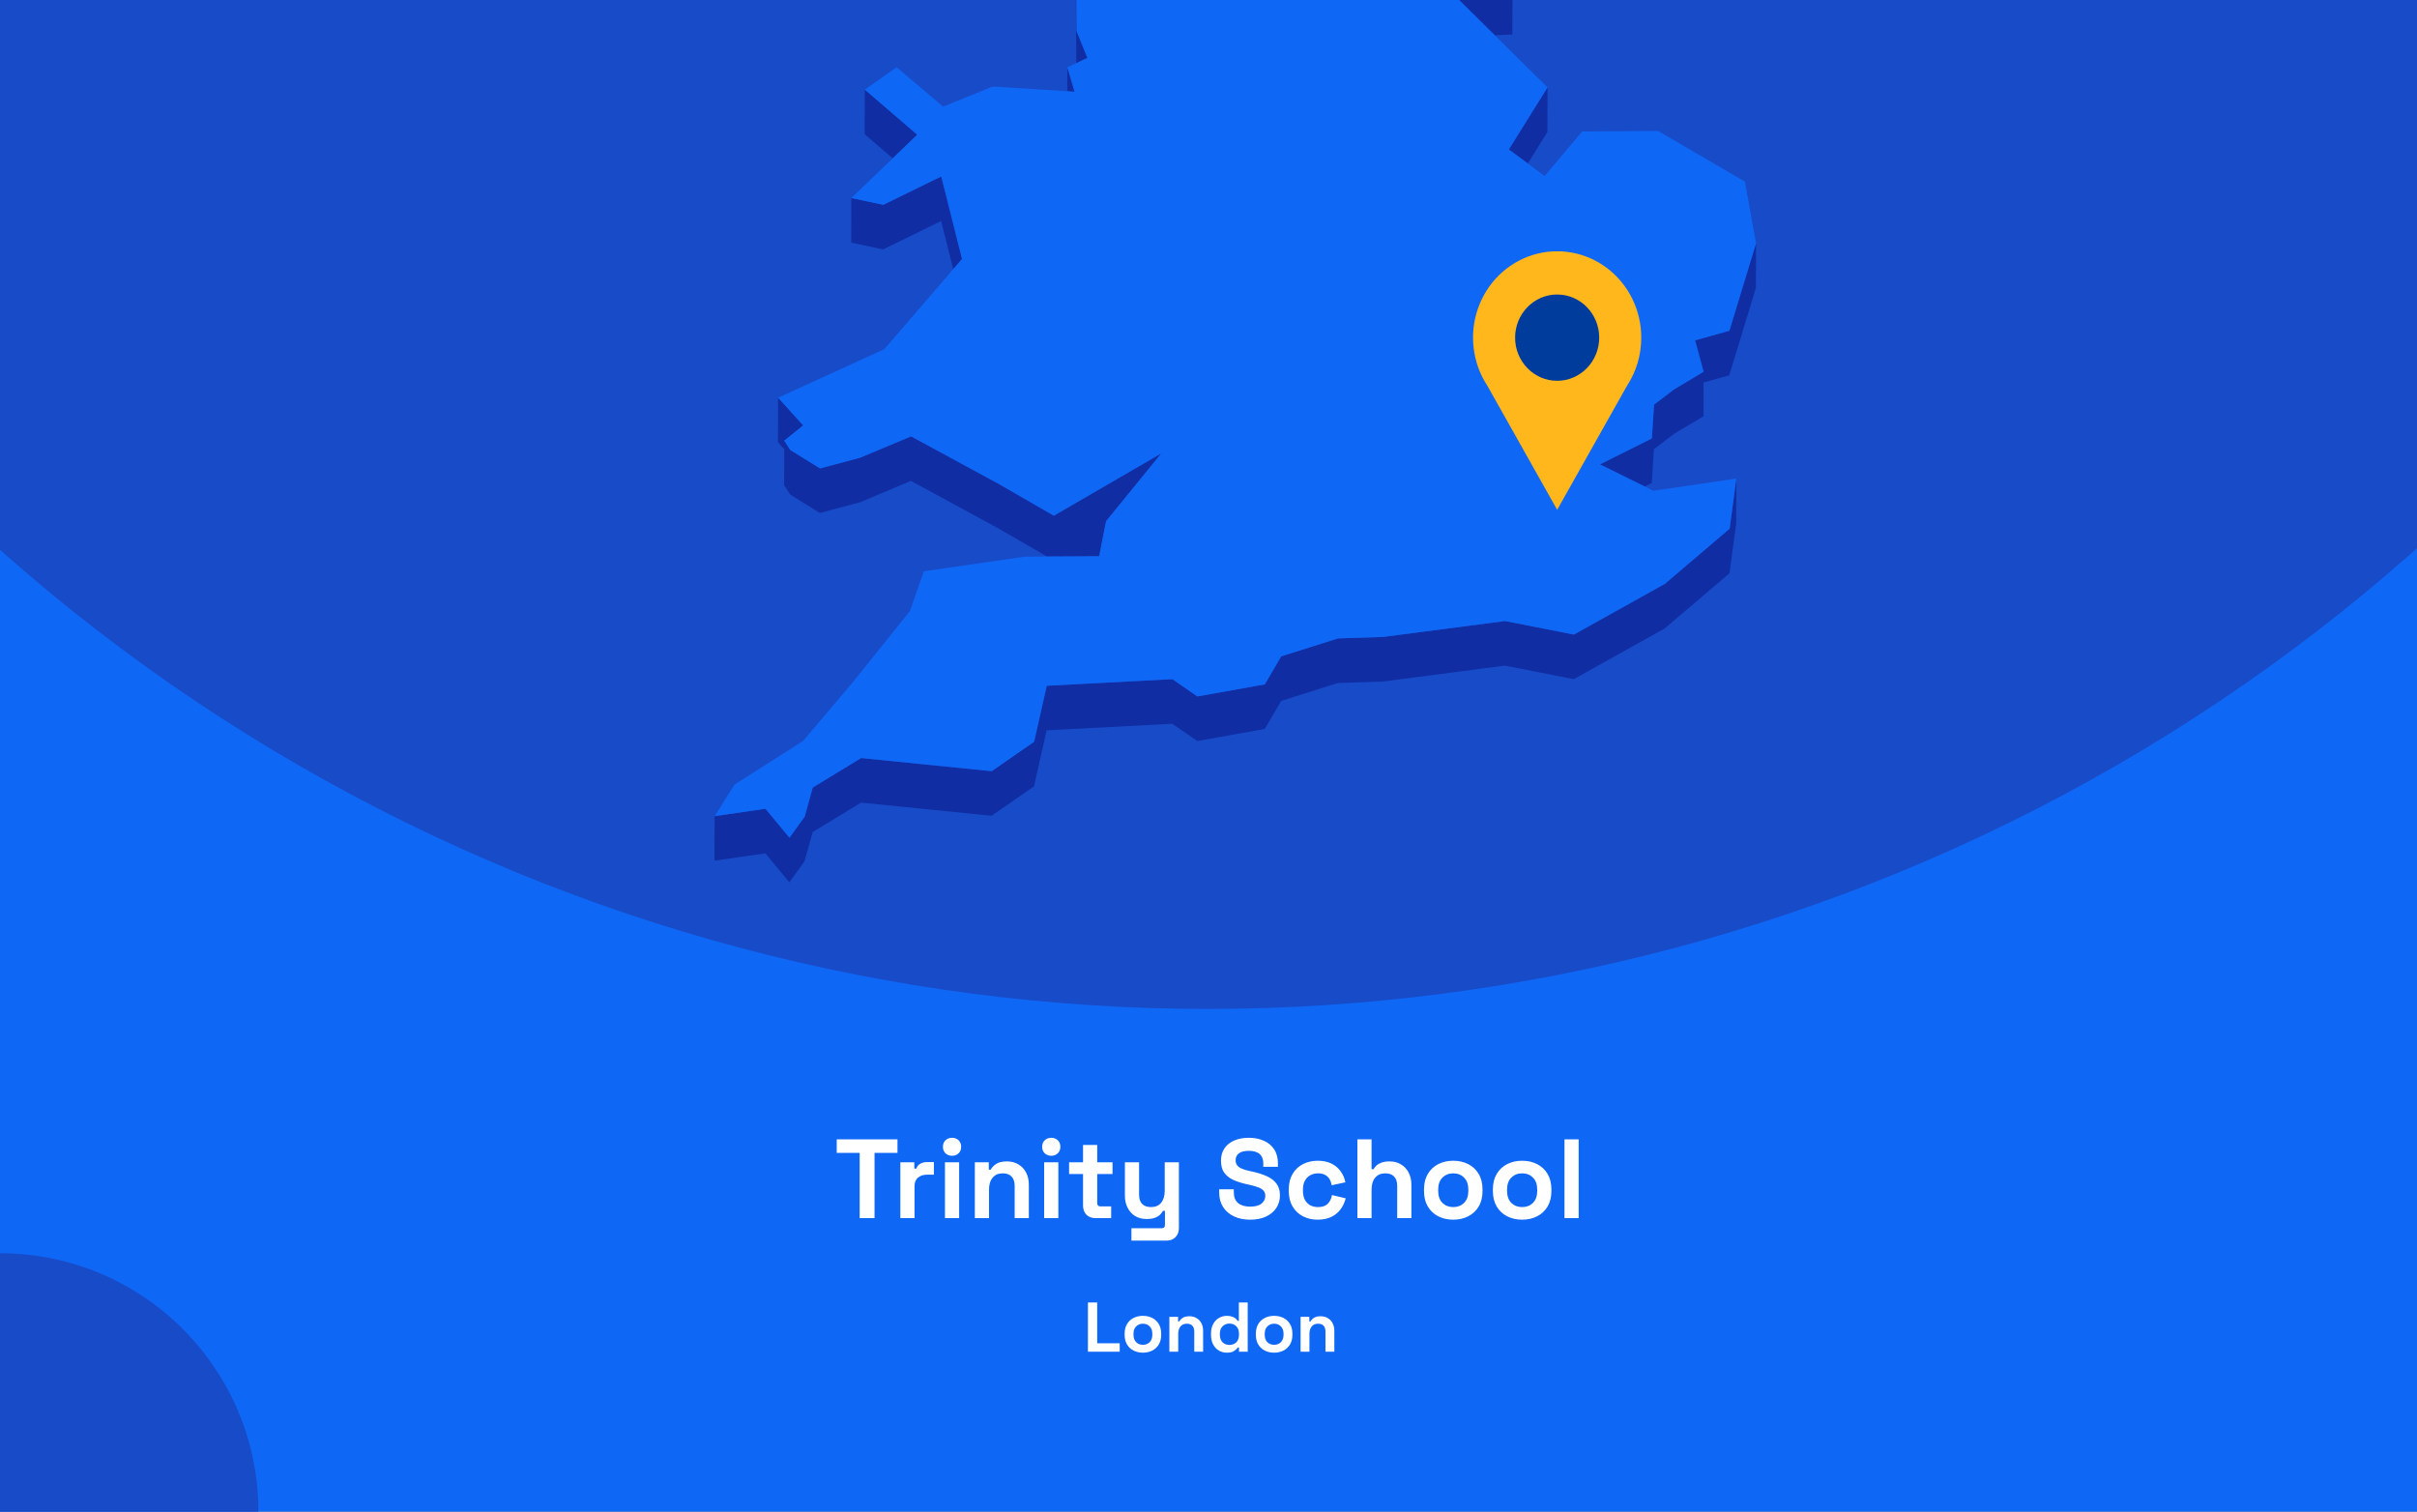
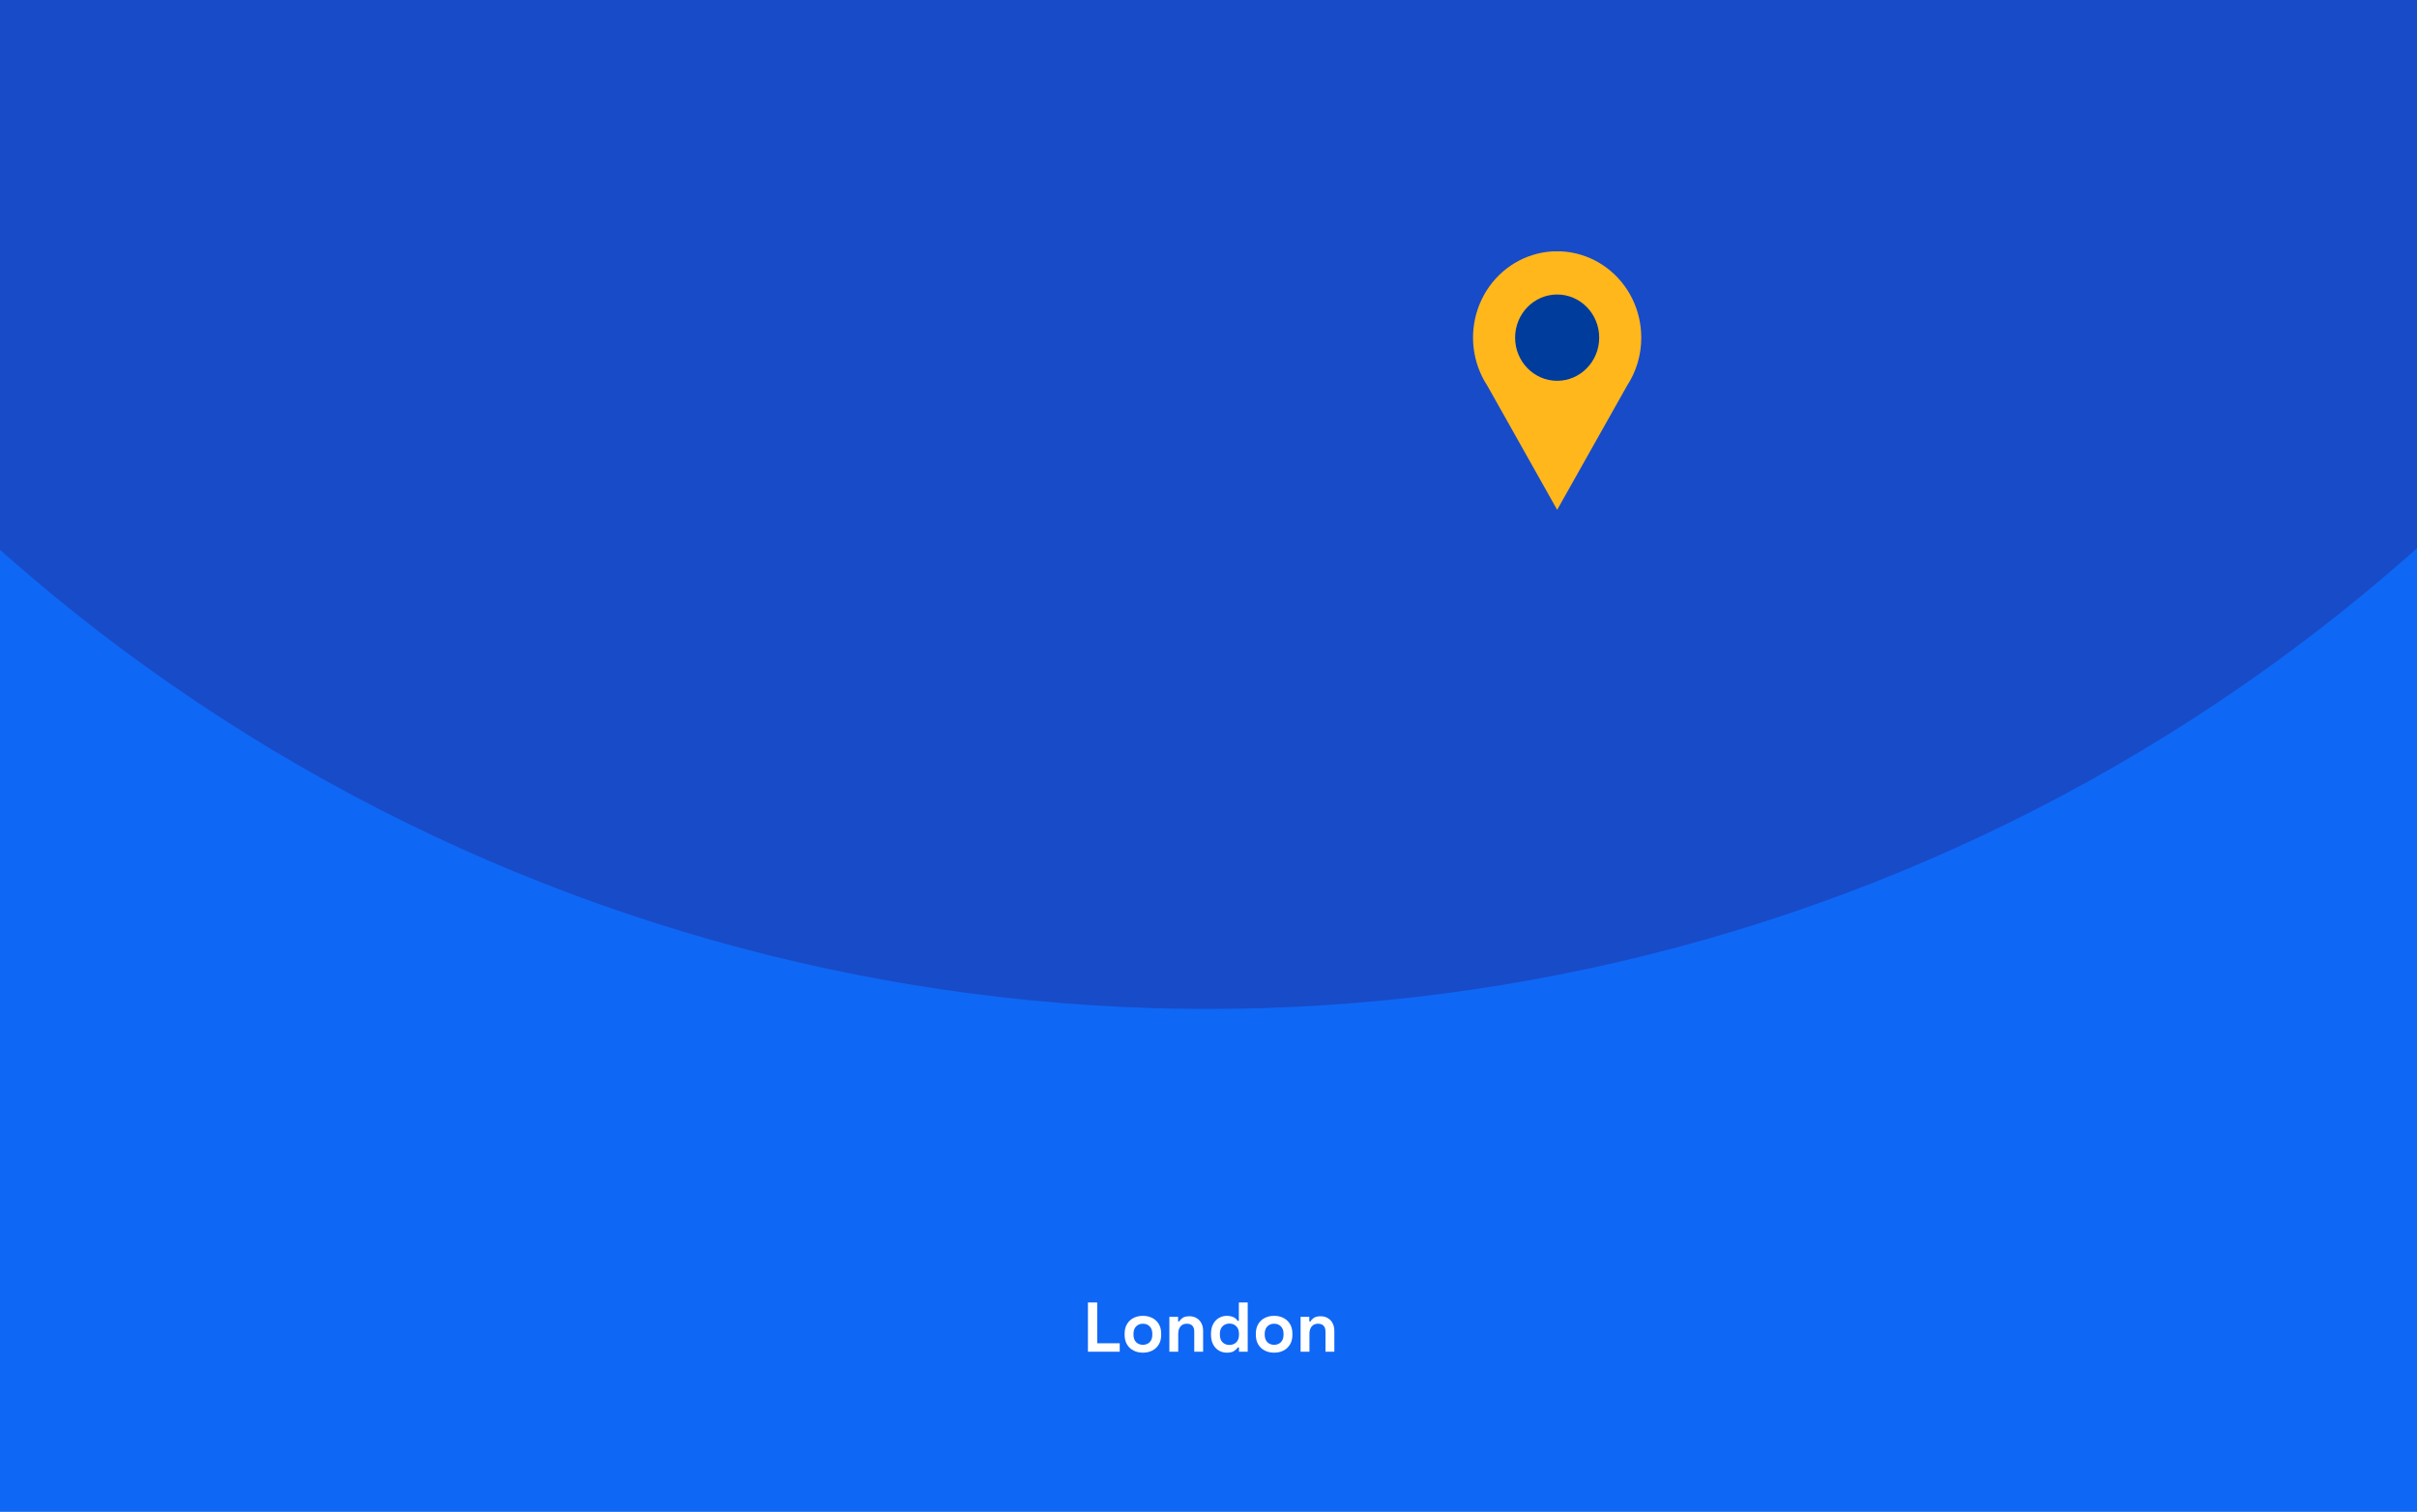
<svg xmlns="http://www.w3.org/2000/svg" fill="none" height="860" viewBox="0 0 1375 860" width="1375">
  <rect x="0" y="0" width="1375" height="860" fill="#808080" stroke="none" />
  <g clip-path="url(#clip0_2322_296)">
    <rect fill="#0F67F5" height="860" width="1375" />
    <circle cx="687" cy="-460" fill="#184BC8" r="1034" />
    <g clip-path="url(#clip1_2322_296)">
      <path d="M850.395 20.084L860.36 19.603L860.404 -5.764L844.232 -5.021L815.866 -14.074L844.188 13.961L850.395 20.084Z" fill="#102DA3" />
      <path d="M599.12 -53.698L588.892 -72.198L569.749 -107.844L569.661 -82.476L588.805 -46.831L599.076 -28.33L612.145 -25.531L612.057 -0.601L612.32 35.919L612.363 35.876L618.614 32.945L612.451 17.725L612.145 -25.968L626.131 -47.924L599.12 -53.698Z" fill="#102DA3" />
      <path d="M611.314 52.189L607.206 38.324L607.162 51.926L611.314 52.189Z" fill="#102DA3" />
-       <path d="M521.801 76.634L491.993 51.004L491.906 76.371L507.859 90.061L521.801 76.634Z" fill="#102DA3" />
      <path d="M869.145 92.994L880.29 75.106L880.378 49.738L858.349 85.034L869.145 92.994Z" fill="#102DA3" />
-       <path d="M484.257 138.04L502.395 141.889L535.395 125.75L542.3 153.13L547.283 147.356L535.482 100.383L502.483 116.522L484.301 112.673L484.257 138.04Z" fill="#102DA3" />
      <path d="M983.834 188.167L964.296 193.634L969.148 211.479L952.364 221.538L940.956 230.198L939.733 249.442L910.186 264.182L935.668 276.778L939.689 274.766L940.869 255.566L952.277 246.862L969.104 236.802L969.148 217.602L983.746 213.534L998.913 163.762L999 138.395L983.834 188.167Z" fill="#102DA3" />
      <path d="M449.509 281.366L466.424 291.863L489.327 285.74L518.217 273.581L567.651 300.435L595.711 316.618L599.47 316.574H603.272L625.301 316.443L628.098 302.141L629.235 296.499L660.66 257.923L599.513 293.394L567.738 275.068L518.305 248.257L489.371 260.373L466.512 266.496L449.553 255.999L446.144 250.707L456.896 242.003L442.647 226.258L442.56 251.581L446.144 255.561L446.1 276.074L449.509 281.366Z" fill="#102DA3" />
      <path d="M947.075 332.189L895.369 361.012L856.208 353.314L786.8 362.367L761.187 363.198L728.888 373.389L719.534 389.353L681.159 396.22L666.954 386.379L595.492 390.14L588.281 422.024L564.154 438.732L489.895 431.253L462.359 448.048L457.77 464.624L449.116 476.608L435.479 460.119L406.545 464.318L406.458 489.642L435.436 485.487L449.029 501.976L457.683 489.992L462.316 473.372L489.851 456.62L564.067 464.099L588.237 447.392L595.405 415.508L666.867 411.746L681.115 421.587L719.491 414.72L728.844 398.757L761.1 388.566L786.713 387.735L856.12 378.681L895.282 386.379L946.988 357.556L983.877 326.153L987.723 297.637L987.767 272.27L983.965 300.786L947.075 332.189Z" fill="#102DA3" />
      <path d="M939.733 249.441L940.957 230.197L952.364 221.537L969.148 211.477L964.296 193.633L983.834 188.166L999 138.393L992.663 103.316L943.229 74.493L900.09 74.8L878.717 100.123L869.145 92.994L858.349 85.034L880.378 49.739L850.395 20.085L844.188 13.962L815.866 -14.074L844.232 -5.02L860.404 -5.764L788.199 -113.488L750.304 -126.259L717.349 -218.106L715.12 -242.642L637.801 -305.055L623.771 -300.638L605.982 -295.039L596.76 -292.153L579.889 -298.013L606.026 -318.745L642.347 -333.528L627.093 -347.174L616.56 -356.533L672.593 -441.077L677.138 -466.269L694.534 -486.257L661.316 -515.867L570.317 -511.274L545.753 -498.853L519.878 -485.776L548.594 -528.332L545.972 -530.3L531.636 -540.84L595.23 -606.14L593.132 -618.08L597.765 -634L574.163 -633.825L499.511 -605.527L492.649 -623.372L478.619 -605.396L470.402 -626.521L458.95 -623.153L437.184 -549.457L452.831 -529.688L437.14 -529.6L421.143 -529.469L408.075 -467.144L421.012 -449.999L417.865 -428.743L414.587 -406.874L379.009 -387.455L382.593 -356.358L380.146 -351.46L369.306 -329.766L381.457 -325.174L446.45 -382.6L449.203 -373.984L446.406 -369.479L429.841 -342.625L419.22 -325.436L423.416 -303.612L421.405 -288.173L411.265 -208.79L422.717 -208.878L437.796 -271.246L445.182 -274.614L464.807 -262.149L494.091 -227.247L484.519 -213.208L467.386 -187.971L463.54 -158.799L450.69 -158.711L474.292 -119.13L481.328 -123.11L483.864 -144.366L511.661 -123.328L530.412 -140.036L568.787 -150.883L604.409 -164.354L584.172 -131.376L569.749 -107.845L588.893 -72.2L599.12 -53.699L626.131 -47.926L612.145 -25.97L612.451 17.723L618.614 32.944L612.364 35.874L612.32 35.918L607.206 38.323L611.315 52.188L607.162 51.925L564.766 49.214L536.531 60.673L510.088 38.279L491.993 51.007L521.802 76.637L507.859 90.064L484.301 112.676L502.483 116.525L535.482 100.386L547.283 147.359L542.3 153.132L503.051 198.663L442.647 226.26L456.896 242.006L446.144 250.709L449.553 256.002L466.512 266.498L489.371 260.375L518.305 248.26L567.738 275.071L599.514 293.397L660.66 257.926L629.235 296.502L628.098 302.144L625.301 316.446L603.272 316.577H599.47L595.711 316.621L582.861 316.708L525.56 325.018L517.649 347.63L485.568 387.606L456.809 421.589L417.865 446.344L406.545 464.32L435.479 460.121L449.116 476.61L457.77 464.626L462.359 448.05L489.895 431.255L564.154 438.734L588.281 422.027L595.492 390.142L666.954 386.381L681.159 396.222L719.534 389.355L728.888 373.391L761.188 363.201L786.8 362.37L856.208 353.316L895.37 361.014L947.076 332.191L983.965 300.788L987.767 272.272L940.607 279.226L935.668 276.777L910.187 264.18L939.733 249.441Z" fill="#0F67F5" />
    </g>
    <g clip-path="url(#clip2_2322_296)">
      <path d="M933.699 192.106C933.707 184.429 931.961 176.856 928.601 169.996C925.24 163.137 920.359 157.181 914.349 152.608C908.339 148.034 901.368 144.971 893.995 143.663C886.623 142.355 879.054 142.839 871.896 145.077C864.739 147.315 858.193 151.243 852.783 156.547C847.373 161.851 843.251 168.383 840.747 175.618C838.243 182.853 837.428 190.589 838.366 198.206C839.303 205.823 841.969 213.109 846.148 219.477L866.008 254.76L885.855 290.056L905.715 254.76L925.551 219.527C930.878 211.428 933.716 201.877 933.699 192.106Z" fill="#FFB71B" />
      <path d="M885.843 216.64C899.055 216.64 909.765 205.65 909.765 192.093C909.765 178.537 899.055 167.547 885.843 167.547C872.632 167.547 861.922 178.537 861.922 192.093C861.922 205.65 872.632 216.64 885.843 216.64Z" fill="#003C9C" />
    </g>
-     <circle cx="147" cy="147" fill="#184BC8" r="147" transform="matrix(-1 0 0 1 147 713)" />
-     <path d="M489.061 693V655.88H476.005V648.2H510.565V655.88H497.509V693H489.061ZM512.199 693V661.256H520.135V664.84H521.287C521.756 663.56 522.524 662.621 523.591 662.024C524.7 661.427 525.98 661.128 527.431 661.128H531.271V668.296H527.303C525.255 668.296 523.569 668.851 522.247 669.96C520.924 671.027 520.263 672.691 520.263 674.952V693H512.199ZM537.574 693V661.256H545.638V693H537.574ZM541.606 657.544C540.155 657.544 538.918 657.075 537.894 656.136C536.912 655.197 536.422 653.96 536.422 652.424C536.422 650.888 536.912 649.651 537.894 648.712C538.918 647.773 540.155 647.304 541.606 647.304C543.099 647.304 544.336 647.773 545.318 648.712C546.299 649.651 546.79 650.888 546.79 652.424C546.79 653.96 546.299 655.197 545.318 656.136C544.336 657.075 543.099 657.544 541.606 657.544ZM554.574 693V661.256H562.51V665.416H563.662C564.174 664.307 565.134 663.261 566.542 662.28C567.95 661.256 570.083 660.744 572.942 660.744C575.416 660.744 577.571 661.32 579.406 662.472C581.283 663.581 582.734 665.139 583.758 667.144C584.782 669.107 585.294 671.411 585.294 674.056V693H577.23V674.696C577.23 672.307 576.632 670.515 575.438 669.32C574.286 668.125 572.622 667.528 570.446 667.528C567.971 667.528 566.051 668.36 564.686 670.024C563.32 671.645 562.638 673.928 562.638 676.872V693H554.574ZM594.011 693V661.256H602.075V693H594.011ZM598.043 657.544C596.593 657.544 595.355 657.075 594.331 656.136C593.35 655.197 592.859 653.96 592.859 652.424C592.859 650.888 593.35 649.651 594.331 648.712C595.355 647.773 596.593 647.304 598.043 647.304C599.537 647.304 600.774 647.773 601.755 648.712C602.737 649.651 603.227 650.888 603.227 652.424C603.227 653.96 602.737 655.197 601.755 656.136C600.774 657.075 599.537 657.544 598.043 657.544ZM623.171 693C621.081 693 619.374 692.36 618.051 691.08C616.771 689.757 616.131 688.008 616.131 685.832V667.912H608.195V661.256H616.131V651.4H624.195V661.256H632.899V667.912H624.195V684.424C624.195 685.704 624.793 686.344 625.987 686.344H632.131V693H623.171ZM643.655 705.8V698.76H660.935C662.129 698.76 662.727 698.12 662.727 696.84V688.84H661.575C661.233 689.565 660.7 690.291 659.975 691.016C659.249 691.741 658.268 692.339 657.031 692.808C655.793 693.277 654.215 693.512 652.295 693.512C649.82 693.512 647.644 692.957 645.767 691.848C643.932 690.696 642.503 689.117 641.479 687.112C640.455 685.107 639.943 682.803 639.943 680.2V661.256H648.007V679.56C648.007 681.949 648.583 683.741 649.735 684.936C650.929 686.131 652.615 686.728 654.791 686.728C657.265 686.728 659.185 685.917 660.551 684.296C661.916 682.632 662.599 680.328 662.599 677.384V661.256H670.663V698.632C670.663 700.808 670.023 702.536 668.743 703.816C667.463 705.139 665.756 705.8 663.623 705.8H643.655ZM711.182 693.896C707.726 693.896 704.676 693.277 702.03 692.04C699.385 690.803 697.316 689.032 695.822 686.728C694.329 684.424 693.582 681.651 693.582 678.408V676.616H701.902V678.408C701.902 681.096 702.734 683.123 704.398 684.488C706.062 685.811 708.324 686.472 711.182 686.472C714.084 686.472 716.238 685.896 717.646 684.744C719.097 683.592 719.822 682.12 719.822 680.328C719.822 679.091 719.46 678.088 718.734 677.32C718.052 676.552 717.028 675.933 715.662 675.464C714.34 674.952 712.718 674.483 710.798 674.056L709.326 673.736C706.254 673.053 703.609 672.2 701.39 671.176C699.214 670.109 697.529 668.723 696.334 667.016C695.182 665.309 694.606 663.091 694.606 660.36C694.606 657.629 695.246 655.304 696.526 653.384C697.849 651.421 699.684 649.928 702.03 648.904C704.42 647.837 707.214 647.304 710.414 647.304C713.614 647.304 716.452 647.859 718.926 648.968C721.444 650.035 723.406 651.656 724.814 653.832C726.265 655.965 726.99 658.653 726.99 661.896V663.816H718.67V661.896C718.67 660.189 718.329 658.824 717.646 657.8C717.006 656.733 716.068 655.965 714.83 655.496C713.593 654.984 712.121 654.728 710.414 654.728C707.854 654.728 705.956 655.219 704.718 656.2C703.524 657.139 702.926 658.44 702.926 660.104C702.926 661.213 703.204 662.152 703.758 662.92C704.356 663.688 705.23 664.328 706.382 664.84C707.534 665.352 709.006 665.8 710.798 666.184L712.27 666.504C715.47 667.187 718.244 668.061 720.59 669.128C722.98 670.195 724.836 671.603 726.158 673.352C727.481 675.101 728.142 677.341 728.142 680.072C728.142 682.803 727.438 685.213 726.03 687.304C724.665 689.352 722.702 690.973 720.142 692.168C717.625 693.32 714.638 693.896 711.182 693.896ZM749.611 693.896C746.539 693.896 743.744 693.256 741.227 691.976C738.752 690.696 736.789 688.84 735.339 686.408C733.888 683.976 733.163 681.032 733.163 677.576V676.68C733.163 673.224 733.888 670.28 735.339 667.848C736.789 665.416 738.752 663.56 741.227 662.28C743.744 661 746.539 660.36 749.611 660.36C752.64 660.36 755.243 660.893 757.419 661.96C759.595 663.027 761.344 664.499 762.667 666.376C764.032 668.211 764.928 670.301 765.355 672.648L757.547 674.312C757.376 673.032 756.992 671.88 756.395 670.856C755.797 669.832 754.944 669.021 753.835 668.424C752.768 667.827 751.424 667.528 749.803 667.528C748.181 667.528 746.709 667.891 745.387 668.616C744.107 669.299 743.083 670.344 742.315 671.752C741.589 673.117 741.227 674.803 741.227 676.808V677.448C741.227 679.453 741.589 681.16 742.315 682.568C743.083 683.933 744.107 684.979 745.387 685.704C746.709 686.387 748.181 686.728 749.803 686.728C752.235 686.728 754.069 686.109 755.307 684.872C756.587 683.592 757.397 681.928 757.739 679.88L765.547 681.736C764.992 683.997 764.032 686.067 762.667 687.944C761.344 689.779 759.595 691.229 757.419 692.296C755.243 693.363 752.64 693.896 749.611 693.896ZM772.199 693V648.2H780.263V665.16H781.415C781.756 664.477 782.289 663.795 783.015 663.112C783.74 662.429 784.7 661.875 785.895 661.448C787.132 660.979 788.689 660.744 790.567 660.744C793.041 660.744 795.196 661.32 797.031 662.472C798.908 663.581 800.359 665.139 801.383 667.144C802.407 669.107 802.919 671.411 802.919 674.056V693H794.855V674.696C794.855 672.307 794.257 670.515 793.063 669.32C791.911 668.125 790.247 667.528 788.071 667.528C785.596 667.528 783.676 668.36 782.311 670.024C780.945 671.645 780.263 673.928 780.263 676.872V693H772.199ZM826.74 693.896C823.583 693.896 820.746 693.256 818.228 691.976C815.711 690.696 813.727 688.84 812.276 686.408C810.826 683.976 810.1 681.053 810.1 677.64V676.616C810.1 673.203 810.826 670.28 812.276 667.848C813.727 665.416 815.711 663.56 818.228 662.28C820.746 661 823.583 660.36 826.74 660.36C829.898 660.36 832.735 661 835.252 662.28C837.77 663.56 839.754 665.416 841.204 667.848C842.655 670.28 843.38 673.203 843.38 676.616V677.64C843.38 681.053 842.655 683.976 841.204 686.408C839.754 688.84 837.77 690.696 835.252 691.976C832.735 693.256 829.898 693.896 826.74 693.896ZM826.74 686.728C829.215 686.728 831.263 685.939 832.884 684.36C834.506 682.739 835.316 680.435 835.316 677.448V676.808C835.316 673.821 834.506 671.539 832.884 669.96C831.306 668.339 829.258 667.528 826.74 667.528C824.266 667.528 822.218 668.339 820.596 669.96C818.975 671.539 818.164 673.821 818.164 676.808V677.448C818.164 680.435 818.975 682.739 820.596 684.36C822.218 685.939 824.266 686.728 826.74 686.728ZM865.928 693.896C862.77 693.896 859.933 693.256 857.416 691.976C854.898 690.696 852.914 688.84 851.464 686.408C850.013 683.976 849.288 681.053 849.288 677.64V676.616C849.288 673.203 850.013 670.28 851.464 667.848C852.914 665.416 854.898 663.56 857.416 662.28C859.933 661 862.77 660.36 865.928 660.36C869.085 660.36 871.922 661 874.44 662.28C876.957 663.56 878.941 665.416 880.392 667.848C881.842 670.28 882.568 673.203 882.568 676.616V677.64C882.568 681.053 881.842 683.976 880.392 686.408C878.941 688.84 876.957 690.696 874.44 691.976C871.922 693.256 869.085 693.896 865.928 693.896ZM865.928 686.728C868.402 686.728 870.45 685.939 872.072 684.36C873.693 682.739 874.504 680.435 874.504 677.448V676.808C874.504 673.821 873.693 671.539 872.072 669.96C870.493 668.339 868.445 667.528 865.928 667.528C863.453 667.528 861.405 668.339 859.784 669.96C858.162 671.539 857.352 673.821 857.352 676.808V677.448C857.352 680.435 858.162 682.739 859.784 684.36C861.405 685.939 863.453 686.728 865.928 686.728ZM890.011 693V648.2H898.075V693H890.011Z" fill="white" />
    <path d="M618.906 769V741H624.186V764.2H636.986V769H618.906ZM650.185 769.56C648.212 769.56 646.439 769.16 644.865 768.36C643.292 767.56 642.052 766.4 641.145 764.88C640.239 763.36 639.785 761.533 639.785 759.4V758.76C639.785 756.627 640.239 754.8 641.145 753.28C642.052 751.76 643.292 750.6 644.865 749.8C646.439 749 648.212 748.6 650.185 748.6C652.159 748.6 653.932 749 655.505 749.8C657.079 750.6 658.319 751.76 659.225 753.28C660.132 754.8 660.585 756.627 660.585 758.76V759.4C660.585 761.533 660.132 763.36 659.225 764.88C658.319 766.4 657.079 767.56 655.505 768.36C653.932 769.16 652.159 769.56 650.185 769.56ZM650.185 765.08C651.732 765.08 653.012 764.587 654.025 763.6C655.039 762.587 655.545 761.147 655.545 759.28V758.88C655.545 757.013 655.039 755.587 654.025 754.6C653.039 753.587 651.759 753.08 650.185 753.08C648.639 753.08 647.359 753.587 646.345 754.6C645.332 755.587 644.825 757.013 644.825 758.88V759.28C644.825 761.147 645.332 762.587 646.345 763.6C647.359 764.587 648.639 765.08 650.185 765.08ZM665.238 769V749.16H670.198V751.76H670.918C671.238 751.067 671.838 750.413 672.717 749.8C673.598 749.16 674.931 748.84 676.718 748.84C678.264 748.84 679.611 749.2 680.758 749.92C681.931 750.613 682.838 751.587 683.478 752.84C684.118 754.067 684.438 755.507 684.438 757.16V769H679.398V757.56C679.398 756.067 679.024 754.947 678.278 754.2C677.558 753.453 676.518 753.08 675.158 753.08C673.611 753.08 672.411 753.6 671.558 754.64C670.704 755.653 670.278 757.08 670.278 758.92V769H665.238ZM697.886 769.56C696.313 769.56 694.833 769.173 693.446 768.4C692.086 767.6 690.993 766.44 690.166 764.92C689.339 763.4 688.926 761.56 688.926 759.4V758.76C688.926 756.6 689.339 754.76 690.166 753.24C690.993 751.72 692.086 750.573 693.446 749.8C694.806 749 696.286 748.6 697.886 748.6C699.086 748.6 700.086 748.747 700.886 749.04C701.713 749.307 702.379 749.653 702.886 750.08C703.393 750.507 703.779 750.96 704.046 751.44H704.766V741H709.806V769H704.846V766.6H704.126C703.673 767.347 702.966 768.027 702.006 768.64C701.073 769.253 699.699 769.56 697.886 769.56ZM699.406 765.16C700.953 765.16 702.246 764.667 703.286 763.68C704.326 762.667 704.846 761.2 704.846 759.28V758.88C704.846 756.96 704.326 755.507 703.286 754.52C702.273 753.507 700.979 753 699.406 753C697.859 753 696.566 753.507 695.526 754.52C694.486 755.507 693.966 756.96 693.966 758.88V759.28C693.966 761.2 694.486 762.667 695.526 763.68C696.566 764.667 697.859 765.16 699.406 765.16ZM724.834 769.56C722.86 769.56 721.087 769.16 719.514 768.36C717.94 767.56 716.7 766.4 715.794 764.88C714.887 763.36 714.434 761.533 714.434 759.4V758.76C714.434 756.627 714.887 754.8 715.794 753.28C716.7 751.76 717.94 750.6 719.514 749.8C721.087 749 722.86 748.6 724.834 748.6C726.807 748.6 728.58 749 730.154 749.8C731.727 750.6 732.967 751.76 733.874 753.28C734.78 754.8 735.234 756.627 735.234 758.76V759.4C735.234 761.533 734.78 763.36 733.874 764.88C732.967 766.4 731.727 767.56 730.154 768.36C728.58 769.16 726.807 769.56 724.834 769.56ZM724.834 765.08C726.38 765.08 727.66 764.587 728.674 763.6C729.687 762.587 730.194 761.147 730.194 759.28V758.88C730.194 757.013 729.687 755.587 728.674 754.6C727.687 753.587 726.407 753.08 724.834 753.08C723.287 753.08 722.007 753.587 720.994 754.6C719.98 755.587 719.474 757.013 719.474 758.88V759.28C719.474 761.147 719.98 762.587 720.994 763.6C722.007 764.587 723.287 765.08 724.834 765.08ZM739.886 769V749.16H744.846V751.76H745.566C745.886 751.067 746.486 750.413 747.366 749.8C748.246 749.16 749.579 748.84 751.366 748.84C752.913 748.84 754.259 749.2 755.406 749.92C756.579 750.613 757.486 751.587 758.126 752.84C758.766 754.067 759.086 755.507 759.086 757.16V769H754.046V757.56C754.046 756.067 753.673 754.947 752.926 754.2C752.206 753.453 751.166 753.08 749.806 753.08C748.259 753.08 747.059 753.6 746.206 754.64C745.353 755.653 744.926 757.08 744.926 758.92V769H739.886Z" fill="white" />
  </g>
  <defs>
    <clipPath id="clip0_2322_296">
      <rect fill="white" height="860" width="1375" />
    </clipPath>
    <clipPath id="clip1_2322_296">
-       <rect fill="white" height="1135.98" transform="translate(240.5 -634)" width="758.5" />
-     </clipPath>
+       </clipPath>
    <clipPath id="clip2_2322_296">
      <rect fill="white" height="147.092" transform="translate(838 143)" width="95.699" />
    </clipPath>
  </defs>
</svg>